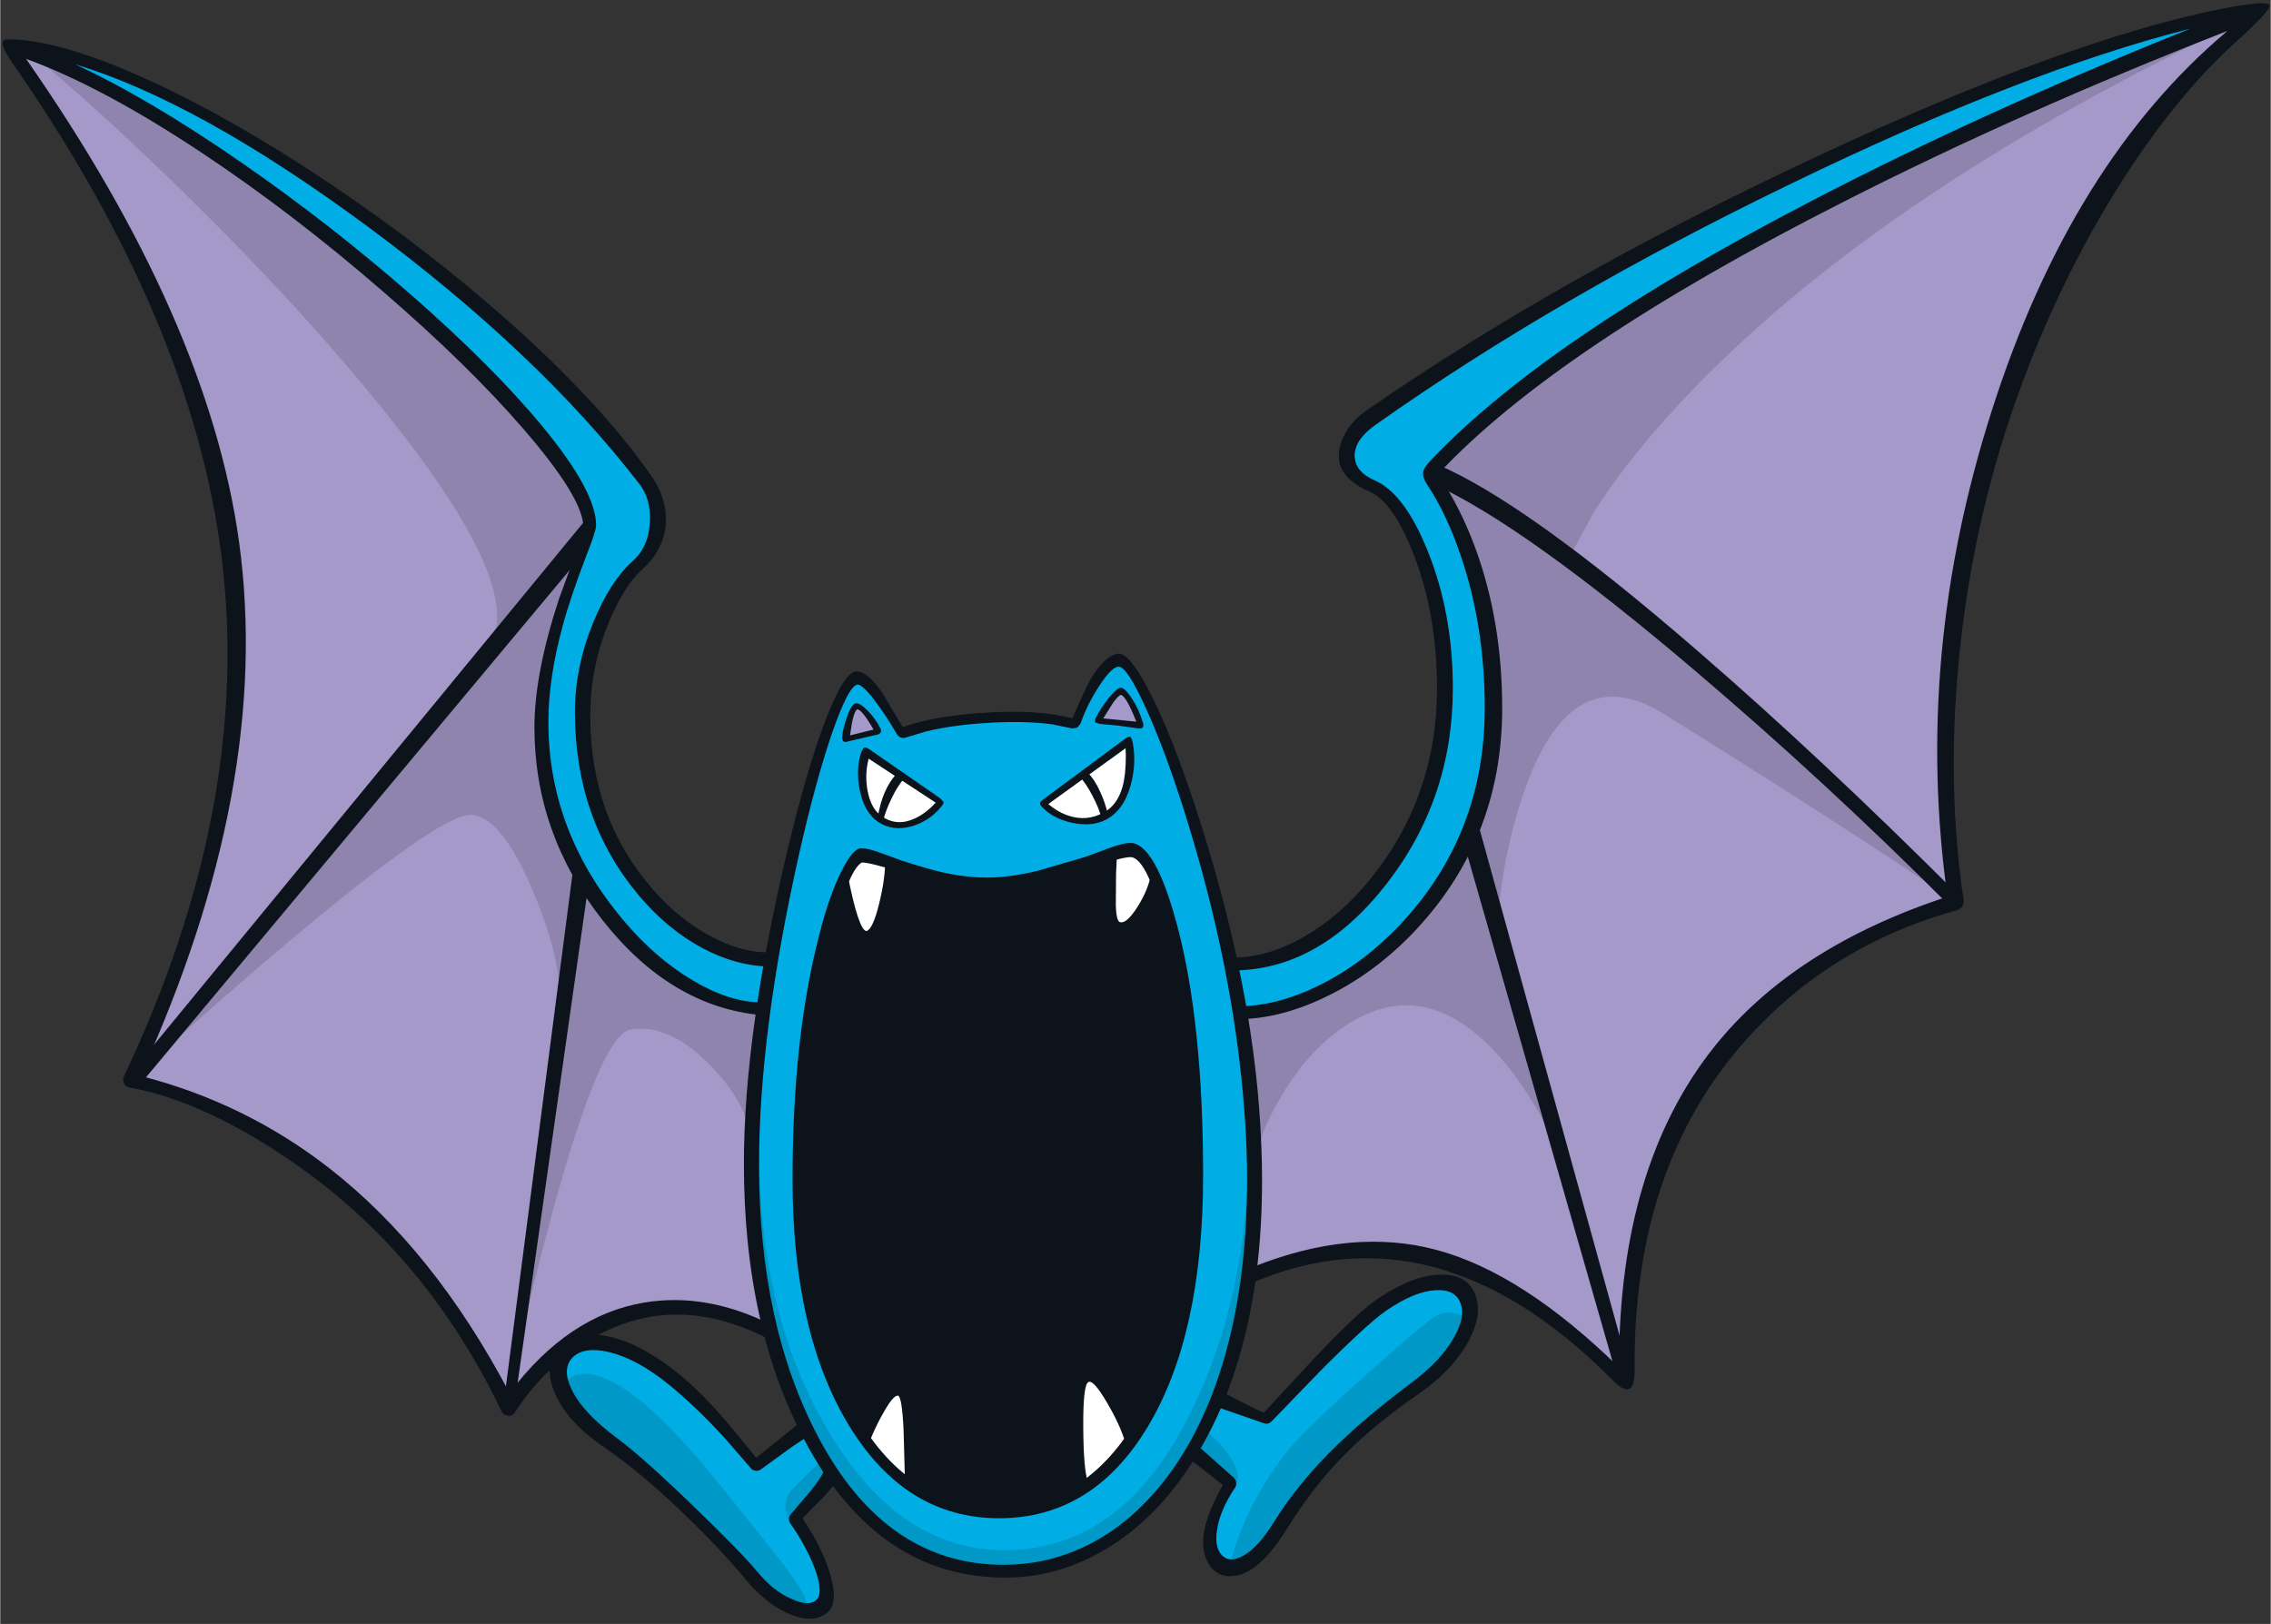
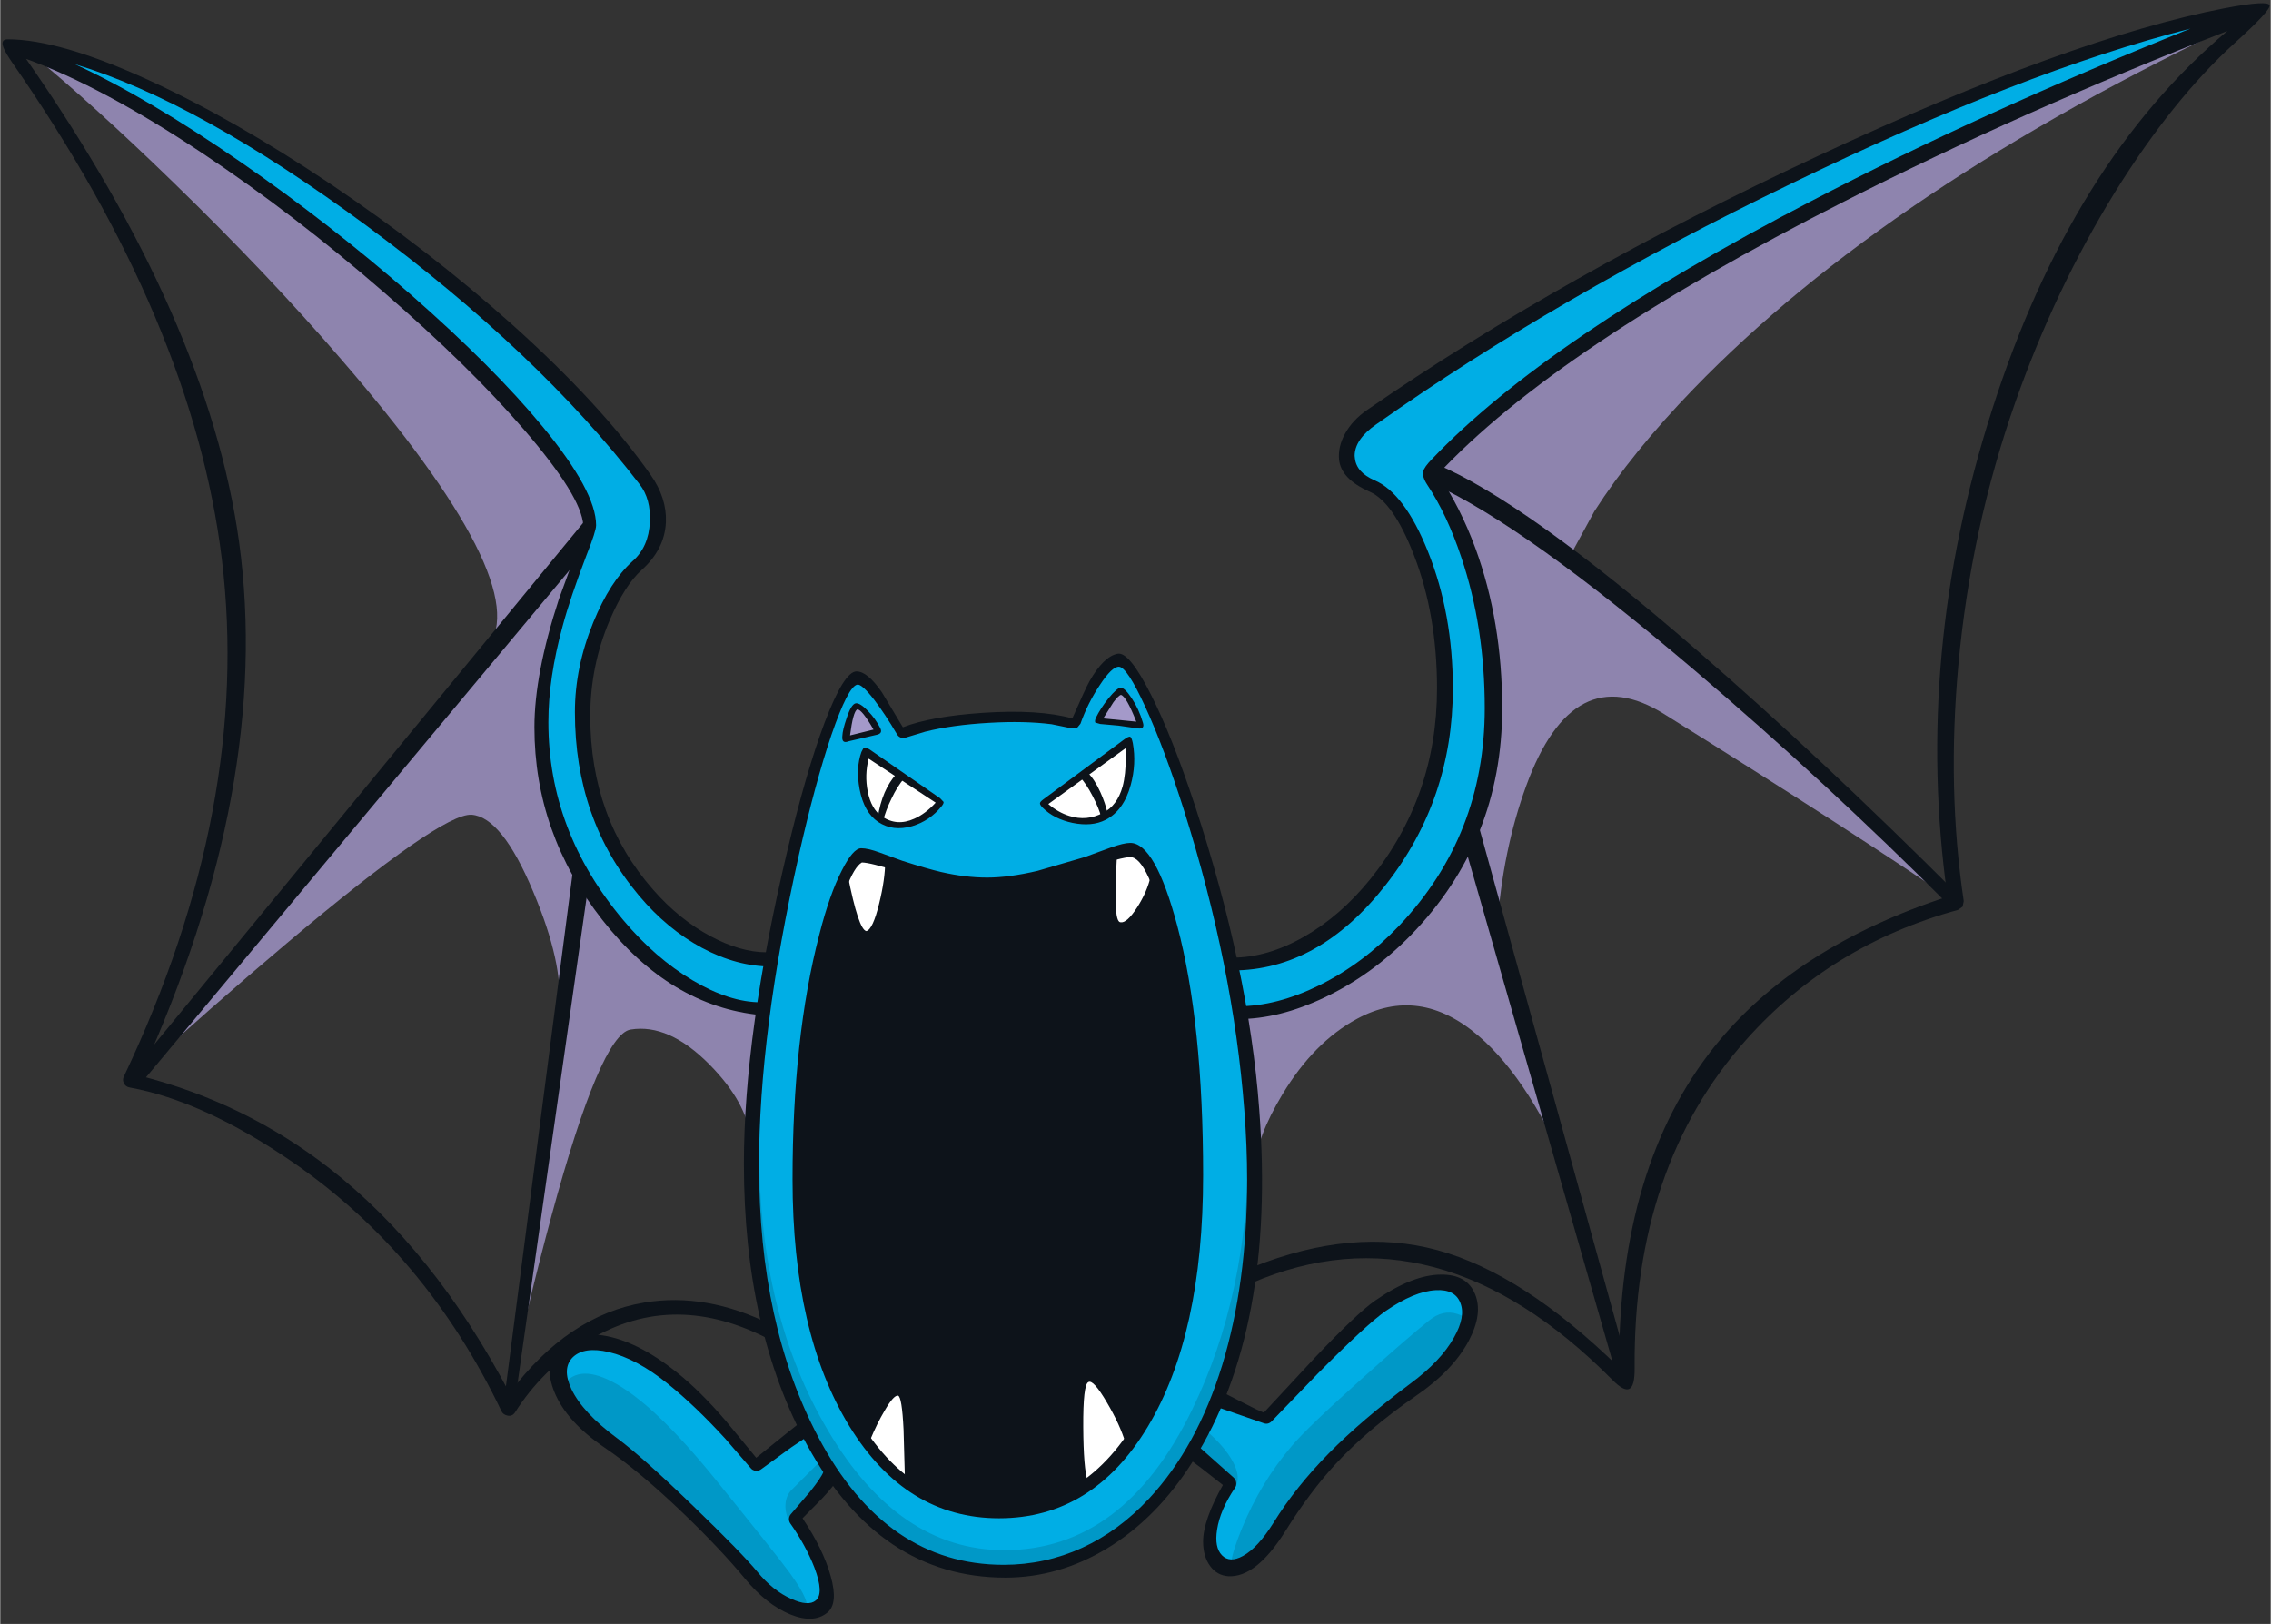
<svg xmlns="http://www.w3.org/2000/svg" width="488" height="349" viewBox="-0.5 -0.6 487.75 348.9">
  <rect x="-0.5" y="-0.6" width="487.75" height="348.9" fill="#333333" stroke="none" />
-   <path fill="#a499c9" d="m478.8 3.15 4.05.1q-.1 1.1-2.6 3.35-34.8 30.65-51.75 85.05-16.3 52.3-8.9 101.6-25.1 6.85-43.45 24.9-29.4 29-27.75 77.65-9.15-10.35-23.85-18.3-29.4-15.9-56.95-3.95l-6.3.55-1.7-61.5q23.9 0 40.75-22.75 7.1-9.7 11.15-21.45 3.9-11.4 3.9-21.85 0-17.05-8.5-33.85-2.7-5.25-5.9-9.85l-2.65-3.55 1.95-2.85q3.15-3.85 9.1-8.8 18.9-15.95 58.4-37.3 31.2-16.9 66.25-31 23.15-9.3 44.75-16.2M31.6 20.85q37.5 18.9 72.55 53.95 17.1 17.1 24.5 30.2 3.7 6.55 4 9.7l-1.85 2.9q-2.25 3.75-4.1 7.9-6 13.4-6 26.2 0 8.3 2.75 17.9 3.05 10.7 8.55 19.4 13.9 21.9 36.5 21.9l-3.85 74.3q-21.85-10.95-41.1 1.75-9.6 6.35-14.85 14.9-19.45-38.45-52.25-58.3-10.2-6.2-20.55-9.8l-8.3-2.35q10.85-22.8 16.7-48.2 5.55-23.9 5.55-44.75 0-33.3-12.15-64.65Q26.35 44.45 1.1 8.9q11.75 2.45 30.5 11.95" />
  <path fill="#8e84ae" d="M36.75 38.65Q19.2 21.6 6.25 11.05l.7-.5q17.35 5.5 37.35 17.2 31 18.2 59.85 47.05 19.35 19.35 26.2 33.4l-26.2 30.4q10.5-13.5-31.45-62.05-15.75-18.3-35.95-37.9" />
  <path fill="#00aee5" d="M239.85 140.85q1.85-.35 5.9 7.65 4.3 8.4 8.7 21.45 11.4 33.7 14 67.85 3.45 46-12.8 73.45-7.35 12.45-17.95 19.05-10.4 6.45-22.6 6.45-25.6 0-40.6-26.7-13.65-24.25-13.65-60.3 0-30.6 9.15-69.05 3.7-15.65 7.45-25.8 3.85-10.2 6-10.2t6.2 6.2l3.6 6.15 5.05-1.35q6.4-1.45 13.35-2 6.95-.55 13.4.3l5.1.9 3.1-6.7q3.65-6.8 6.6-7.35" />
  <path fill="#0098c7" d="M160.85 249.75v-1.35l1.7-1.6q0 35.1 14.8 60 15.2 25.65 37.85 25.65 25.7 0 40.35-30.2 12.05-24.8 12.05-56.35 0-4.65.95-6.15 3 45.15-13.2 72.25-7.4 12.35-17.9 18.85-10.3 6.45-22.4 6.45-25.55 0-40.55-26.95-13.65-24.5-13.65-60.6" />
  <path fill="#a499c9" d="m187.95 156.55-5.3 1.15-1.6.5q.1-1.65.45-3.4.65-3.4 1.9-3.55 1.25-.2 3.05 2.55l1.5 2.75M237.15 151.1q1.8-3.15 3.05-3.15 1.2 0 2.8 3.6l1.3 3.6-8.75-.9 1.6-3.15" />
  <path fill="#fff" d="m185.4 160.5 15.95 11.05q-1.35 2.15-3.6 3.7-4.55 3.1-9.15 0-3.4-2.3-4.05-7.35-.55-4.25.85-7.4M223.75 171.9l17.8-13.45q1 3.3.3 7.95-.85 6.2-4.8 8.2-5.1 2.6-9.7.2l-3.6-2.9" />
  <path fill="#0d131a" d="M184.45 183q1.85 0 10.9 3.1 9.05 3.05 16.05 3.05t18.1-3.65q11.05-3.65 12.75-3.65 5.3 0 9.45 19.3 4.5 20.65 4.5 50.75 0 34.1-11.5 53.4-11.3 18.9-30.65 18.9-20.55 0-32.1-20.5-10.9-19.35-10.9-51.25 0-28.2 5.1-50.25 4.45-19.2 8.3-19.2" />
  <path fill="#fff" d="m180.45 188.4 1.5-2.5q1.65-2.55 2.5-2.9 1.45-.55 6.85 1.45 0 4.4-2.3 10.55-2.15 5.85-3.35 5.85-1.05 0-2.7-3.95-1.65-3.95-2.5-8.5M240.2 181.65q2.65-.85 3.45.2l4.3 6.85q-.95 4.15-4.1 7.5-2.7 2.85-4.15 2.85-1.05 0-1.75-5.9t-.25-10.45l2.5-1.05M184.75 308.25q1.8-4.25 4.6-7.65 2.6-3.2 3.5-2.7.75.4 1.75 8.85.95 7.9.95 12.05-4.65-2.95-6.35-5.05l-4.45-5.5M231.7 319.45q-1.05-6.1-.65-15.45.45-9.05 1.55-9.55 1.15-.45 4.9 4.55 3.95 5.25 5.3 9.85l-1.35 2.1q-1.55 2.2-2.6 3l-7.15 5.5" />
  <path fill="#00aee5" d="M37.8 27.35Q20.45 16.4 1.1 8.9q11.5 0 30.1 8.5 17.5 8.05 37.8 22 20.15 13.85 38.15 30.15 18.85 17 31.05 32.9 3.05 4 2.35 10.05-.7 5.7-4.05 8.75-4.05 3.6-7.15 10.9-3.95 9.3-3.95 20.25 0 22 12.4 37.8 11.9 15.15 27.3 15.15l-2.15 11.1q-7.5 0-15.85-4.95-8.3-4.95-15.35-13.45-16.2-19.55-16.2-43.5 0-12.45 5.5-28 5.45-13.35 5.45-14.85 0-4.2-8.8-15.75-12.8-16.9-37.6-37.5-25.6-20.55-42.3-31.1M476.75 2.2l4.55-.2q.9.55-3.9 2.45-44.45 17.25-83.25 37.05-62.35 31.85-87.7 59.65l2.15 3.2q2.55 4.25 4.7 9.5 6.8 16.9 6.8 37.7 0 28.15-19.15 48.1-8.05 8.35-17.8 13.1-9.35 4.55-17.7 4.55l-1.3-11.1q8.4 0 16.7-4.7 8.1-4.6 14.65-12.75 14.35-17.9 14.35-41.45 0-16.15-5.35-29.1-4.7-11.55-10.45-14.05-5.2-2.3-5.25-6.7-.1-4.5 5.25-8.25 40.25-28.35 93.4-53.75Q441.1 9.8 476.75 2.2M160.85 338.15q-3.35-4.05-13.6-13.9-10.95-10.55-16.3-14.55-6.75-5-9.9-10.15-3.8-6.25-.1-9.8 7.85-7.45 25.2 7.5 8.7 7.5 15.8 16.45l6.55-4.75 4-2.65 5.4 9.95q-1.15 2.85-7.25 9.55l4.5 7.8q3.8 8.3.6 10.95-2.9 2.4-7.55-.05-3.85-2.05-7.35-6.35" />
  <path fill="#0098c7" d="M177.9 316.25q-1.15 2.85-7.25 9.55l1.25 1.9-2.65-.95q-1.25-2.2-1.05-4.3.15-1.85 1.4-3.05l6.5-6.5 1.8 3.35M160.85 338.15q-3.35-4.05-13.6-13.9-10.95-10.55-16.3-14.55-3.65-2.7-6.45-5.7-3.15-3.35-4.45-6.35 3.1-5.4 10.8-1.45 8.95 4.55 22.3 21.05 13.5 16.7 16 20.15 4.95 6.85 3.2 8l-.7.25q-2.65-.35-5.75-2.65-2.75-2-5.05-4.85" />
  <path fill="#00aee5" d="M314.35 276.85q2.35 2.75.55 7.8-2.3 6.6-11.45 13.35-10.25 7.6-17.2 14.7-7.05 7.15-11.85 14.8-3 4.8-6 7.4-3.7 3.15-6.35 2-2.85-1.25-2.4-7.65.45-6.3 3.65-11.15l-7.65-6.85 5.95-11.1 9.85 3.4 9.8-10.2q10.65-10.75 14.95-13.7 6.25-4.3 10.4-5.15 4.8-1 7.75 2.35" />
  <path fill="#0098c7" d="M264.75 319.05q-.9 1.4-2.9 1.65l1.45-2.6-7.3-6.5 2.25-5.1q4.35 3.7 6.1 7.05 1.75 3.35.4 5.5M291.95 295.65q10-8.95 14.5-12.55 2.95-2.4 6.05-1.4 2.9.9 2.9 3.1l-2.9 4.15-3.65 4.15q-2.6 2.8-5.4 4.9-10.25 7.6-17.2 14.7-7.05 7.15-11.85 14.8-4 6.35-7.6 8.6l-1.8.35q-2.6.75 1.2-8.6 4.05-9.95 10.8-17.85 3.25-3.85 14.95-14.35" />
  <path fill="#8e84ae" d="M116.1 155.5q-.35 9.25 3.8 21.6 2.05 6.15 4.2 10.45l-4.55 28.5q.95-9.65-5.55-25.05-6.75-16.1-13.25-16.55-6.45-.4-39.75 27.65-16.65 14.05-32 28.15l96.2-114.8-5.4 17.9q-3.35 12.65-3.7 22.15M124.1 187.55l6.55 8.35q7.3 8.9 10.85 11.6 4 3.05 13.45 6.4l8.6 2.75-2.85 27.5q-.75-7.85-8.85-16.05-8.75-8.85-16.95-7.5-6.4 1.05-16.95 39.9-5.25 19.45-9.25 38.65l15.4-111.6M448.6 16.2q19.3-7.85 33.1-12.55Q405.15 39.6 363.2 83q-13.15 13.6-21.25 26.25l-5.45 10-28.5-18.8q18.9-21.1 74.6-52.95 27.4-15.65 66-31.3M325.95 112.9q20.5 12.95 33.3 24 12.8 11.05 37.85 34.8l22.5 21.55q-21.6-14.8-62.6-40.4-19.6-12.3-29.7 15.4-5.05 13.85-6.2 30.15l-6.25-18.8q1.55-2.7 3.15-8 3.1-10.55 3.1-23.35t-6.55-30.75L308 102.15l17.95 10.75" />
  <path fill="#8e84ae" d="m314.85 179.6 22.75 74.6q-9.15-22.5-20.55-32.25-12.7-10.9-26.1-3.65-9.25 5-16 16.2-5.7 9.5-5.7 15.35l-3.2-32.65 9.8-2.1q11.15-3.25 17.95-9.3 6.75-6.05 14.6-16.75 3.9-5.3 6.45-9.45" />
  <path fill="#0d131a" d="M239.85 142.65q-1.5-.1-4.15 3.95-2.6 3.9-4.15 8.3l-.7.85-1.1.15-4.4-.9q-5.85-.75-13.45-.3-7.9.45-13.7 1.9l-4.3 1.3q-1.2.25-1.8-.8-2.5-4.25-4.9-7.4-2.65-3.4-3.6-3.2-1.95.35-5.55 10.8-3.5 10.35-7 25.85-8.55 38.15-8.55 66.6 0 34.35 12.75 58.45 14.5 27.4 39.8 27.4 8.85 0 16.85-3.65 7.95-3.65 14.45-10.65 10.25-11.05 15.65-28.6 5.35-17.55 5.35-39.85 0-7.25-.6-14.9-2.35-31-13.05-64.75-4.2-13.2-8.25-22-3.85-8.4-5.6-8.55m-6.35 3.1q3.05-5.35 6.05-5.9 2.5-.45 7.15 8.8 4.55 9 9.4 23.7 11.6 35.2 13.85 65.35 3.6 47.3-14.15 75.5-7.7 12.3-18.5 18.85-10.4 6.3-21.9 6.3-26.95 0-42.5-28.35-13.65-24.95-13.65-60.55 0-28 9.35-67.35 4-16.8 7.95-27.35 4.2-11.1 6.9-11.1 2.35 0 5.45 4.5l4.5 7.5q6.1-2.35 17.2-3.1 12-.8 19.2 1.2 2.8-6.4 3.7-8" />
  <path fill="#0d131a" d="M187.1 156.15q-2.5-4.35-3.5-4.35-.9.5-1.55 5.6l5.05-1.25m1.45-.3q.55 1.1-.7 1.4l-6.05 1.4q-1.6.65-1.4-1.15.05-1.25.9-3.75 1-3.1 2-3.25.9-.1 2.6 1.65 1.65 1.7 2.65 3.7M240.25 148.7q-.5.1-1.6 1.55l-2.2 3.5 7.1.7q-2.15-5.45-3.3-5.75m-5.35 4.85q.95-1.95 2.7-4.15 1.85-2.25 2.6-2.25.85 0 2.35 2.25 1.55 2.3 2.4 5.2.5 1.5-1.05 1.3l-4.2-.6-3.9-.35-1.05-.3q-.2-.35.15-1.1M186.05 162.4q-.9 3.5-.2 7.05.75 3.8 3.05 5.35 3.2 2.2 6.95.5 2.4-1.05 4.6-3.45l-14.4-9.45m.25-1.95 15.1 10.45.75.8q.05.35-.45.95-2.5 3.1-6.3 4.25-4.15 1.2-7.3-.9-3.05-2.05-4-7.05-.85-4.55.4-8 .35-.8.6-.9.35-.15 1.2.4M240.6 168.4q.7-2.55.7-6.65l-.05-1.6-16.6 12q2.1 1.8 4.5 2.55 3.75 1.2 7.25-.65 3.05-1.55 4.2-5.65m1.65-10.7q.3.15.55 1.35.8 4.45-.45 9-1.5 5.5-5.4 7.5-2.95 1.5-7.1.65-4-.85-6.4-3.25-.6-.6-.6-.95 0-.3.65-.8l17.4-12.9q1-.75 1.35-.6M201 189.15q-3.25-.75-8.75-2.55-5.75-1.85-7.65-1.9-3.25 1.8-7.25 19.3-4.9 21.6-4.9 48.45 0 32.45 11.25 51.55 11.25 19.15 30.35 19.15 18.75 0 29.9-19.3 11.2-19.35 11.2-51.95 0-29.85-4.9-50.75-4.1-17.6-8-17.6-1.65 0-8.8 2.25L223 188.85q-6.4 1.55-11.5 1.55-5 0-10.5-1.25m-20.7-2.75q2.4-4.75 4.15-4.75 1.5 0 4.05.95l4.8 1.75q5.3 1.7 8.3 2.4 5.2 1.2 9.9 1.2t10.85-1.45l10.1-2.95 5.6-2.05q2.8-1 4.2-1 5.35 0 10.1 17.8 5.55 20.95 5.55 53.6 0 34.25-11.9 54.05-11.8 19.65-31.95 19.65-20 0-32.15-19.8-12.2-19.95-12.2-53 0-30.5 5.75-52.6 2.2-8.65 4.85-13.8" />
  <path fill="#0d131a" d="M189.6 184.45q0-.65 1.2-.25 1.25.4 1.2.75-.35 5.15-1.95 10.4-2 6.5-4.45 6.5-2.15 0-3.95-4.35-1.2-2.95-2.15-7.45-.1-.5.9-1.9 1.05-1.4 1.15-.75 2.3 11.7 4 12.05 1.4-.35 2.75-5.9 1.3-5.25 1.3-9.1M236.4 183.8q.1-.7 1.55-1.2l1.45.1v.2l-.2 4.15-.05 6.8q.1 3.65 1 3.7 1.35.25 3.55-3.15 2.2-3.4 2.95-6.8.15-.65 1.3.45 1.15 1.15 1 1.8-.65 2.75-3.9 6.6-3.6 4.25-5.65 3.35-1.9-.85-2.7-7.75-.55-5.1-.3-8.25M183.65 306.6q1-2.25 4-6.1 3.75-4.85 5.5-4.35 1.9.55 3.05 11.9.55 5.75.75 11.45 0 .65-1.55-.5t-1.55-1.6l-.3-10.85q-.35-7.15-1.2-7.3-.95-.1-2.85 3.2-1.6 2.65-3.2 6.5-.25.6-1.5-.7-1.3-1.3-1.15-1.65M229.95 319.3q-.35-5.55-.1-13 .4-12.1 2.75-13 1.2-.45 5.4 4.4 4.3 4.95 5.95 9.15.15.45-1.2 1.8-1.35 1.35-1.55.7-1.15-3.85-3.95-8.6-2.95-5.05-4-4.4-1.15.5-1.1 9.65.05 8.9.95 11.65 0 .7-1.55 1.55l-1.6.1M87.65 62.65q17.8 15.6 28.4 28.45 11.45 13.9 11.45 21.15 0 1.25-2.05 6.4-3.55 9.3-5.15 15.3-3.05 11.15-3.05 20.6 0 23.45 16.1 42.55 6.85 8.15 14.85 12.9 7.95 4.75 14.75 4.75.7 0 .7 1.4 0 1.45-.7 1.35-19.5-1.85-34.1-20.45-14.6-18.6-14.6-41.4 0-11.45 5.25-27.5 5.25-14.1 5.25-15.9-.4-6.25-12.7-20.5Q100.2 78 81.8 62.1 62.5 45.35 43.05 32.4q-21.55-14.35-38-20.35Q44.2 68.2 50.8 115.8q7.2 52.4-21.2 114.75 22.5 5.75 40.6 19.85 22.5 17.55 38.7 48.3 12.6-16.75 29-19.45 13.25-2.2 27.2 4.75.65.35.05 1.7t-1.25 1.05q-20.8-10.4-39 1.25-9.15 5.95-14.75 14.75-.6 1-1.65.8-.95-.2-1.3-.9-16.2-33.9-45.15-53.75-18.9-12.95-34.75-15.85-.9-.15-1.25-.95-.35-.7 0-1.4 27.5-58.05 21.05-111.2-6.25-50.9-45-106.6Q.6 10.7.2 9.65q-.7-1.8.9-1.8 11.1 0 30.25 8.75Q49.6 24.95 70.55 39q21.15 14.25 39 30.2 19.05 17.1 29.65 32.2 3.5 4.95 3.3 10.15-.25 5.85-5.2 10.3-3.65 3.25-6.9 10.85-4.15 9.8-4.15 20.55 0 21.95 13.5 37.3 5.6 6.4 12.35 10 6.45 3.45 12.05 3.45.7 0 1.15 1.55.5 1.5-.2 1.5-7.35 0-14.85-4-7.5-4.05-13.55-11.25-13.75-16.35-13.75-39.4 0-9.65 3.95-19.3 3.6-8.8 8.45-13.15 3.45-3.05 3.7-8.4.25-4.95-2.2-8.1-21.8-28.3-58.65-55.55Q42 21.2 15.55 13.2q15.7 7.25 35.65 21.05 18.95 13.1 36.45 28.4" />
  <path fill="#0d131a" d="M125.85 110.35q.6-.7-2.3 9.45L29.4 232.55l-1.75-2.75 98.2-119.45M122.8 184.3q.1-.6 1.55 2.4l1.45 3.15L110 301l-2.25-.85L122.8 184.3M479.45 8.7q-13.35 12.15-25.7 32.05-12.8 20.75-21.35 45-9.55 27.15-12.25 56.45-2.45 26.8 1.15 50.8l-.25 1.2-1 .7q-27.3 7.5-45.45 27.85-24.3 27.15-24 70.55.05 3.95-1.15 4.5-1.15.6-3.7-2-37.65-37.9-77.5-20.7-.5.2-.25-1.6.2-1.75.65-1.9 21.4-8.55 39.6-3.6 18.35 5 39 25.2v-.45q0-42.8 20.5-68.5 17.15-21.4 50.05-32.2-7.3-52 9.6-104.65 17-53.15 50.55-81.35-44.45 17.35-82.45 36.7-61.8 31.35-87.15 58.55 4.75 6.95 8.05 15.9 5.75 15.75 5.75 34.35 0 28.65-19.7 48.85-8.35 8.5-18.45 13.3-9.75 4.65-18.55 4.65-.7 0-.7-1.35 0-1.4.7-1.4 8.25 0 17.4-4.5 9.4-4.65 17.2-12.85 18.35-19.4 18.35-46.7 0-17.5-5.05-32.45-3.05-9.15-7.3-15.55-1.15-1.75-.85-2.9.2-.9 1.85-2.6 24.7-25.95 81.5-55.45 37-19.25 81.45-37.05-35.85 9.1-85.65 33.25-50.6 24.45-89.3 51.8-4.6 3.2-4.6 6.75l.05.45q.3 3.1 4.25 4.8 6.45 2.8 11.45 15.3 5.35 13.35 5.35 29.4 0 23.8-14.4 42.2-14.4 18.4-33 18.4-.65 0-.65-1.35 0-1.4.65-1.4 7.6 0 15.45-4.5 7.8-4.45 14.2-12.35 14.35-17.75 14.35-41 0-15.8-4.95-28.6-4.4-11.4-9.5-13.65-6.15-2.7-6.6-6.9-.25-2.8 1.3-5.6 1.6-2.9 4.7-5.05Q335 58.55 390 32.9q54.3-25.35 87.45-31.75Q486.7-.6 487 .55q.25 1.1-7.55 8.15" />
  <path fill="#0d131a" d="M350 295.9q.2.7-1.25.95-1.4.3-1.6-.4l-32.85-114.6.95-4.1q1-4 1.15-3.45L350 295.9M420.5 192.05q.5.5-.55 1.55t-1.55.55q-26.75-26.8-55-50.8-36.4-30.95-55.8-39.85-.5-.2-.4-2.45.05-2.25.65-2 19.15 8 56.4 40.3 26.3 22.75 56.25 52.7M128.85 286.3q7.4 1.1 16.05 8 4.95 3.95 10.45 10.35l6.55 7.95q9.4-7.6 9.7-7.75.55-.4 1.5 1.05.9 1.45.3 1.8l-3.95 2.65-6.4 4.65q-.55.45-1.2.4-.75-.05-1.2-.65l-5.4-6.25q-6.5-7.1-12.35-11.8-6.7-5.4-12.65-6.8-5.3-1.25-7.75 1.1-2.4 2.4-.3 6.85 2.4 5.05 9.75 10.5 5.55 4.1 16.55 14.75 10.2 9.85 13.65 14 3.3 4.05 7.25 5.8 3.7 1.7 5.3.35 1.8-1.5-.3-7.05-1.85-4.75-5.15-9.45-.35-.5-.3-1.1.05-.6.45-1l4.05-4.75q2.4-3 2.9-4.3.25-.55 1.75.25 1.45.75 1.4 1-.6 1.5-3.5 4.55l-4.15 4.2q4.5 6.75 6.05 12.45 1.65 5.85-.7 7.8-2.95 2.45-8 .4-5.1-2.1-9.7-7.65-5.2-6.3-13.1-13.9-9.45-9.1-17.1-14.3-8.15-5.55-10.75-11.9-2.35-5.75.7-9.4 3.05-3.75 9.6-2.8M294.9 278.8q8.05-5.55 14.15-5.55 5.5-.05 7.25 4.15t-1.3 10q-3.4 6.45-11.45 11.95-10.15 7-17.15 14.55-5.55 6-10.85 14.5-6.25 9.95-12.2 9.65-2.45-.15-3.95-2.2-1.5-2.05-1.5-5.25 0-4.6 4.25-12.15l-4.4-3.45-3.25-2.45q-.35-.3.7-1.65 1.05-1.35 1.55-.9l7.7 6.85q.45.4.55 1.05.1.65-.25 1.15-3.2 4.75-3.85 9-.6 3.8 1.05 5.5 1.65 1.7 4.5.15 3.2-1.75 6.55-7.1 4.8-7.75 11.95-15 7.05-7.15 17.5-14.95 6.55-4.85 9.35-9.9 2.55-4.5 1.35-7.45-1.15-2.95-5.3-2.7-4.6.25-10.7 4.45-4.1 2.85-14.65 13.5l-9.85 10.2q-.8.8-1.8.4l-9.8-3.4q-.65-.2-.1-1.8.55-1.65 1.2-1.4l3.8 1.95q3.95 2.05 5 2.4l10.95-11.8q9.1-9.6 13-12.3M192 165.7l1.7.9q-1.5 1.75-2.75 4.4-1.2 2.45-1.8 4.75l-1.15-.7q.95-6 4-9.35M231.4 166.3l1.7-.9q1.5 1.45 2.75 4.25 1.05 2.3 1.55 4.6l-1.4.7q-.45-1.85-1.8-4.45-1.45-2.8-2.8-4.2" />
</svg>